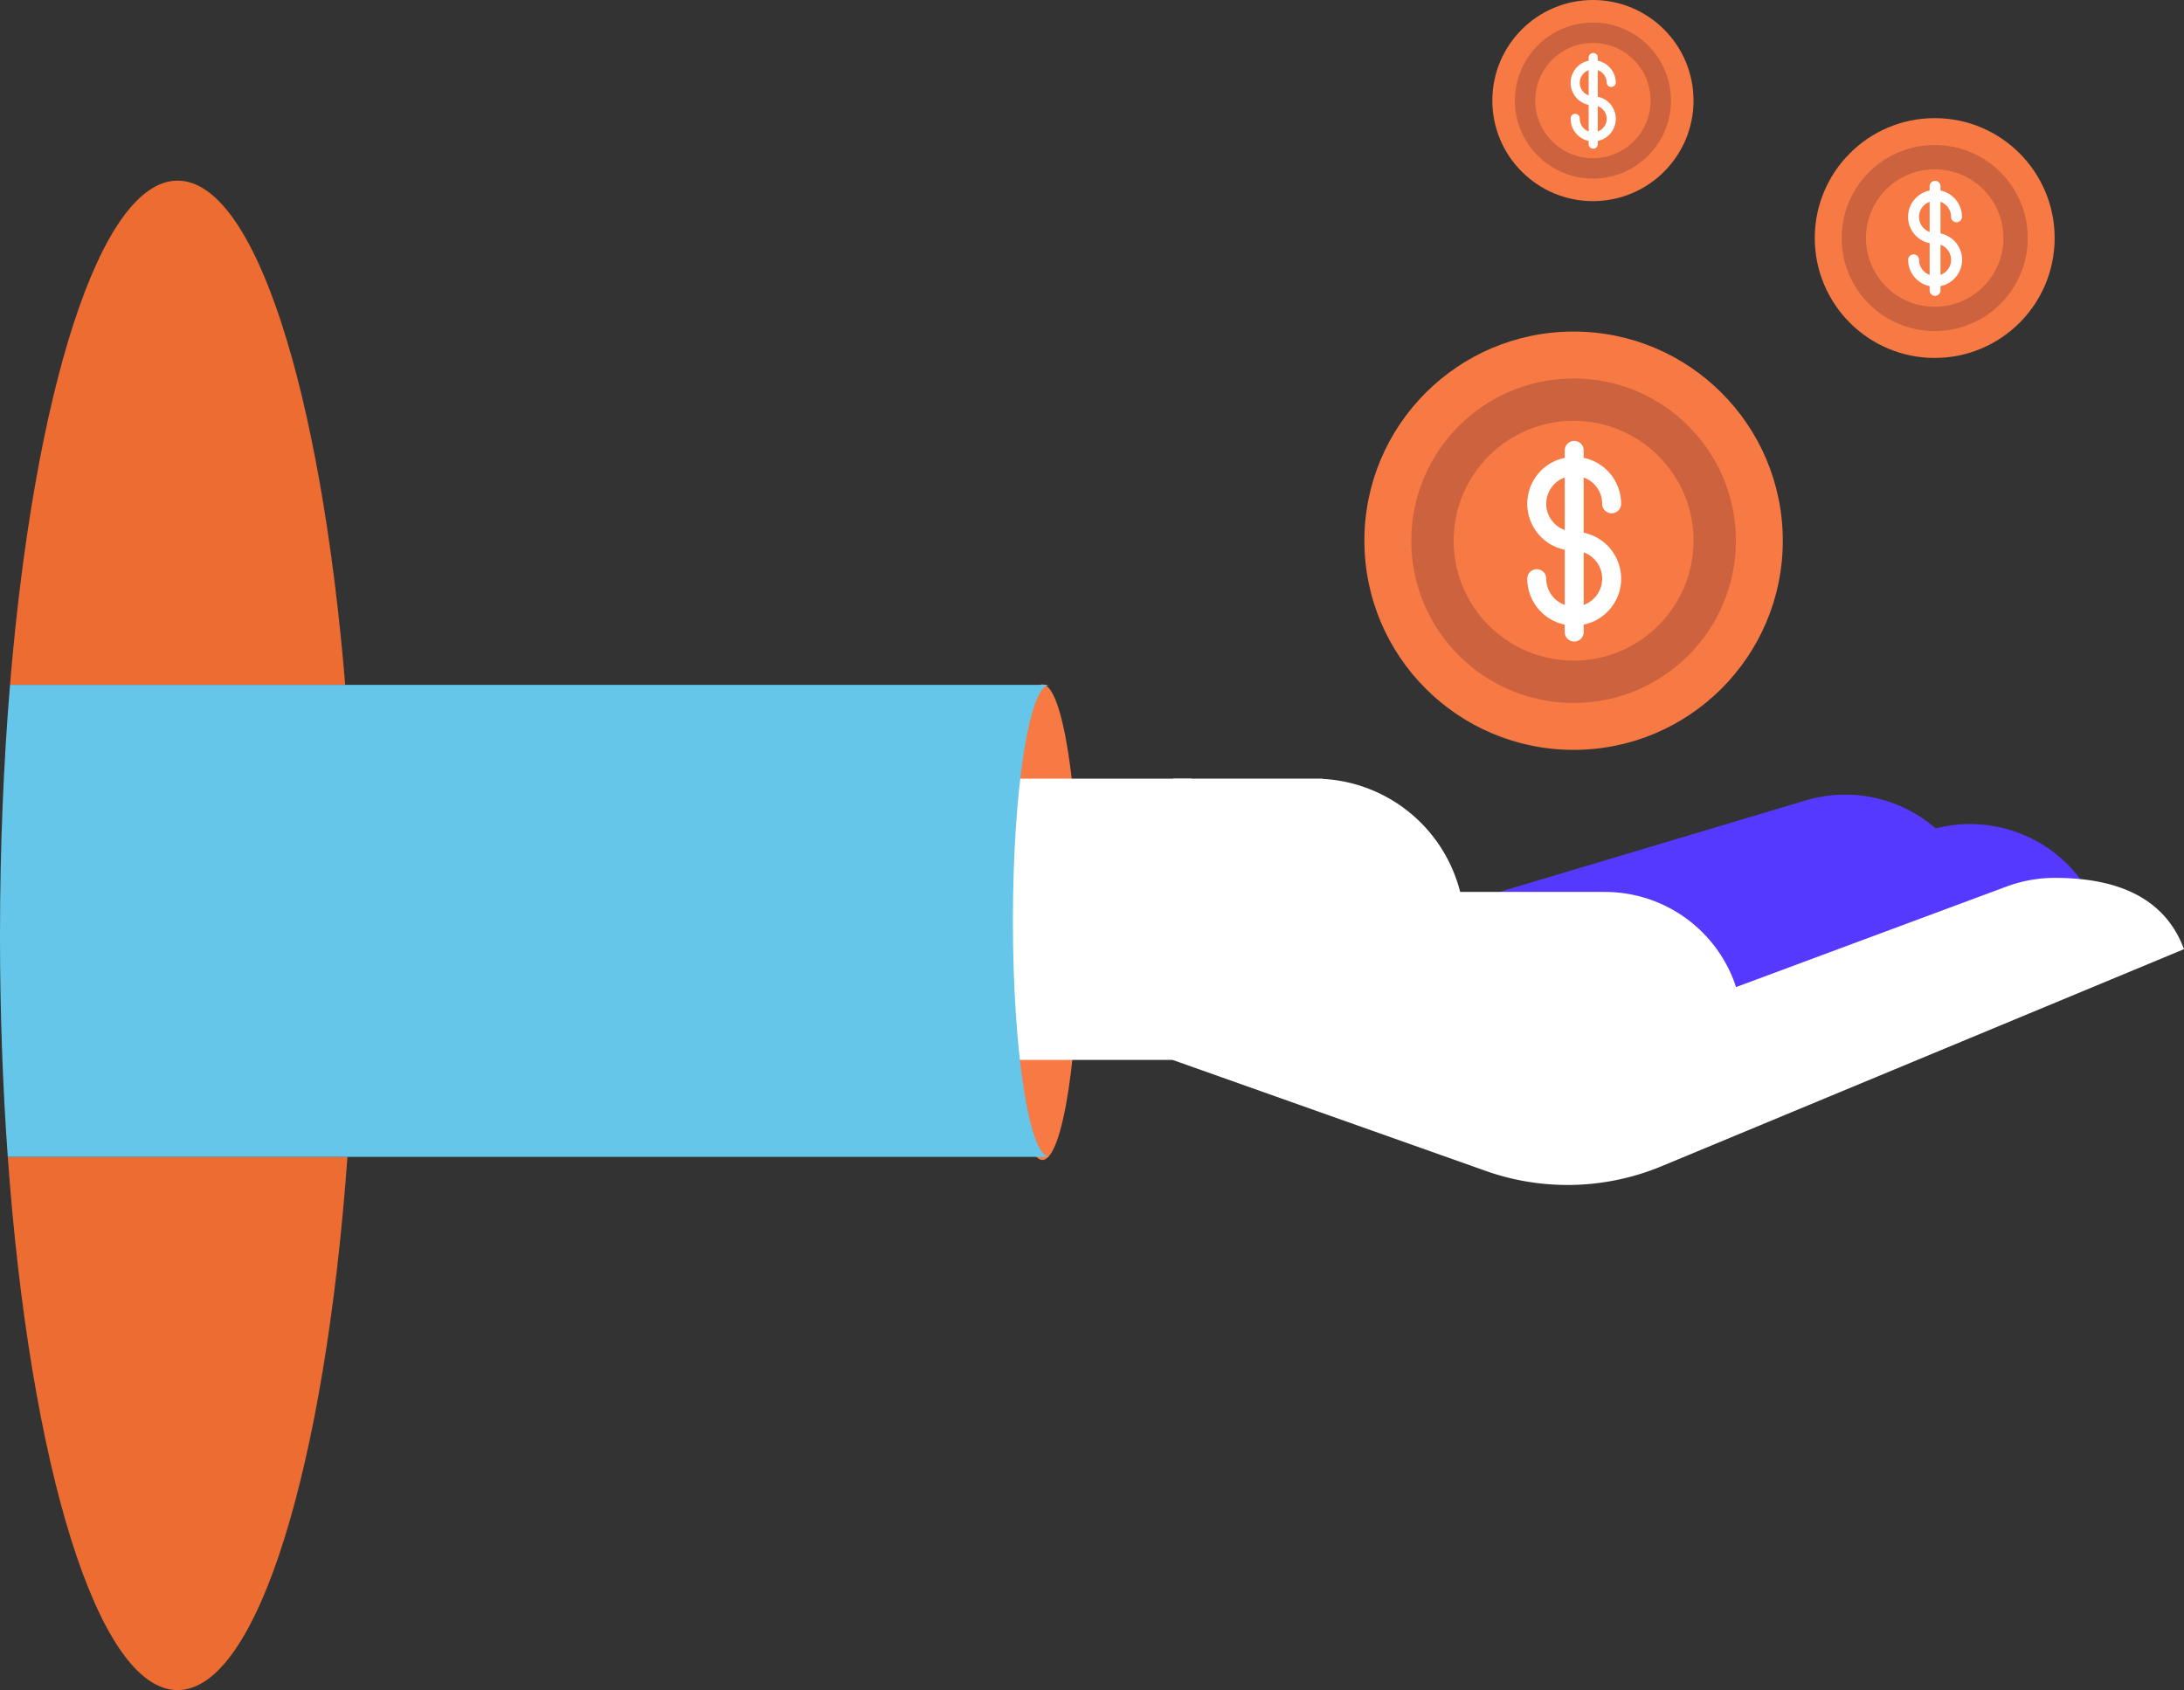
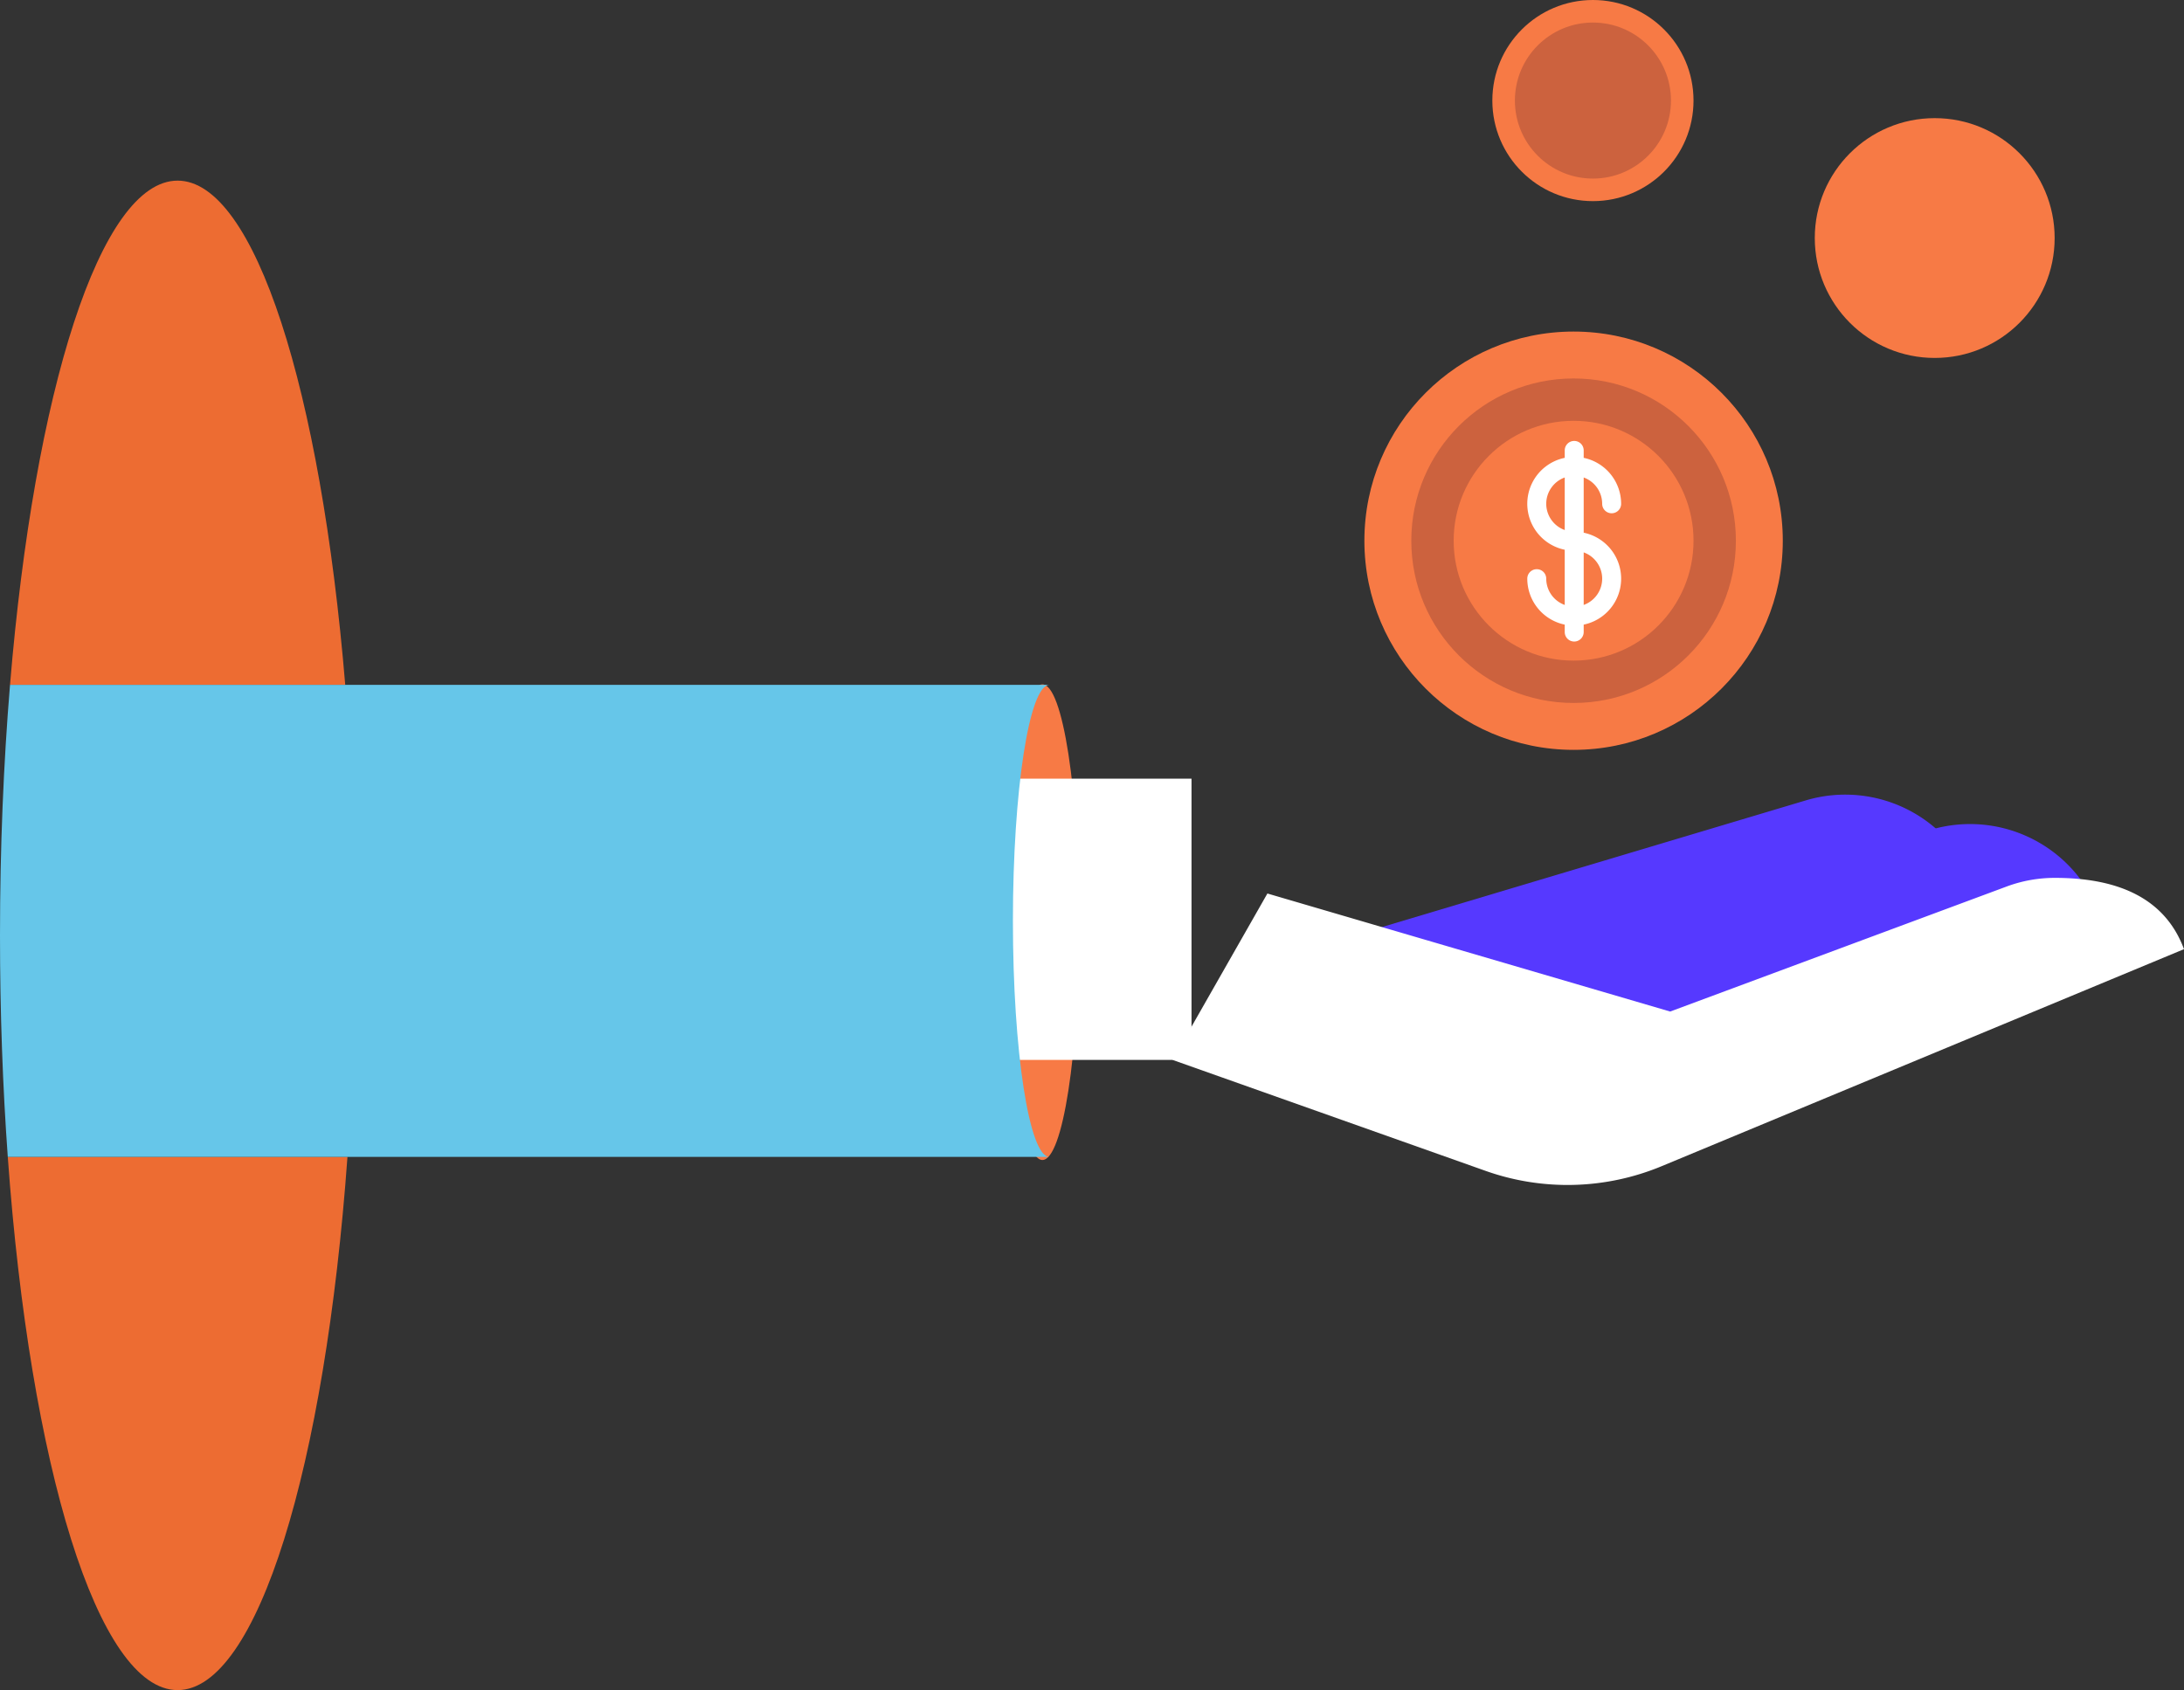
<svg xmlns="http://www.w3.org/2000/svg" width="381.838" height="295.562" viewBox="0 0 381.838 295.562">
  <rect x="0" y="0" width="381.838" height="295.562" fill="#333333" stroke="none" />
  <g id="Group_2308" data-name="Group 2308" transform="translate(-2377.793 -4029.844)">
    <g id="Group_2303" data-name="Group 2303" transform="translate(2379.154 4061.432)">
      <path id="Path_2190" data-name="Path 2190" d="M2438.513,4156.147h-58.606c4.255-51.359,15.771-88.179,29.3-88.179S2434.257,4104.788,2438.513,4156.147Z" transform="translate(-2379.516 -4067.968)" fill="#ed6c32" />
      <path id="Path_2191" data-name="Path 2191" d="M2409.128,4367.265c-13.975,0-25.8-39.256-29.693-93.246h59.387C2434.928,4328.009,2423.1,4367.265,2409.128,4367.265Z" transform="translate(-2379.435 -4103.292)" fill="#ed6c32" />
    </g>
    <ellipse id="Ellipse_664" data-name="Ellipse 664" cx="6.426" cy="41.586" rx="6.426" ry="41.586" transform="translate(2553.619 4149.528)" fill="#f77a45" />
    <g id="Group_2304" data-name="Group 2304" transform="translate(2548.808 4162.908)">
      <path id="Rectangle_2783" data-name="Rectangle 2783" d="M0,0H24.129a0,0,0,0,1,0,0V89.54A24.129,24.129,0,0,1,0,113.669H0a0,0,0,0,1,0,0V0A0,0,0,0,1,0,0Z" transform="translate(65.807 55.674) rotate(-106.643)" fill="#5639ff" />
      <path id="Rectangle_2784" data-name="Rectangle 2784" d="M0,0H24.129a0,0,0,0,1,0,0V89.54A24.129,24.129,0,0,1,0,113.669H0a0,0,0,0,1,0,0V0A0,0,0,0,1,0,0Z" transform="translate(89.486 66.367) rotate(-110.387)" fill="#5639ff" />
      <path id="Path_2192" data-name="Path 2192" d="M2802.046,4227.592l-91.33,37.956a42.857,42.857,0,0,1-30.771.818l-54.732-19.407,16.58-29.1,70.416,20.643,58.816-21.859a24.108,24.108,0,0,1,8.4-1.517C2789.222,4215.124,2798.435,4217.869,2802.046,4227.592Z" transform="translate(-2591.223 -4194.67)" fill="#fff" />
-       <path id="Path_2193" data-name="Path 2193" d="M2651.166,4194.226a26.249,26.249,0,0,1,24.034,19.769h25.3a24.13,24.13,0,0,1,24.129,24.13h-99.716a143.812,143.812,0,0,1-1.423-21.585,139.68,139.68,0,0,1,1.551-22.352h26.121Z" transform="translate(-2590.928 -4191.081)" fill="#fff" />
      <rect id="Rectangle_2785" data-name="Rectangle 2785" width="37.302" height="49.182" transform="translate(0 3.107)" fill="#fff" />
    </g>
    <path id="Path_2194" data-name="Path 2194" d="M2561.267,4256.939H2379.154c-.887-12.246-1.361-25.258-1.361-38.736,0-15.358.617-30.108,1.752-43.812h181.722c-3.526,0-6.382,18.478-6.382,41.278S2557.741,4256.939,2561.267,4256.939Z" transform="translate(0 -24.78)" fill="#66c6e9" />
    <g id="Group_2305" data-name="Group 2305" transform="translate(2616.335 4087.826)">
      <circle id="Ellipse_665" data-name="Ellipse 665" cx="36.576" cy="36.576" r="36.576" fill="#f77a45" />
      <circle id="Ellipse_666" data-name="Ellipse 666" cx="28.375" cy="28.375" r="28.375" transform="translate(8.201 8.201)" fill="#cc623e" />
      <circle id="Ellipse_667" data-name="Ellipse 667" cx="20.968" cy="20.968" r="20.968" transform="translate(15.608 15.608)" fill="#f77a45" />
      <path id="Path_2195" data-name="Path 2195" d="M2709.922,4138.957V4129.3a4.9,4.9,0,0,1,3.233,4.6,1.657,1.657,0,1,0,3.314,0,8.217,8.217,0,0,0-6.547-8.036v-1.3a1.657,1.657,0,1,0-3.314,0v1.3a8.205,8.205,0,0,0,0,16.072v9.653a4.893,4.893,0,0,1-3.234-4.595,1.657,1.657,0,1,0-3.314,0,8.219,8.219,0,0,0,6.548,8.036v1.3a1.657,1.657,0,1,0,3.314,0v-1.3a8.206,8.206,0,0,0,0-16.073Zm-6.548-5.059a4.9,4.9,0,0,1,3.234-4.6v9.191A4.893,4.893,0,0,1,2703.374,4133.9Zm6.548,17.69v-9.19a4.882,4.882,0,0,1,0,9.19Z" transform="translate(-2671.581 -4103.78)" fill="#fff" />
    </g>
    <g id="Group_2306" data-name="Group 2306" transform="translate(2695.079 4050.503)">
      <circle id="Ellipse_668" data-name="Ellipse 668" cx="20.968" cy="20.968" r="20.968" fill="#f77a45" />
-       <circle id="Ellipse_669" data-name="Ellipse 669" cx="16.267" cy="16.267" r="16.267" transform="translate(4.701 4.702)" fill="#cc623e" />
      <circle id="Ellipse_670" data-name="Ellipse 670" cx="12.02" cy="12.02" r="12.02" transform="translate(8.948 8.948)" fill="#f77a45" />
-       <path id="Path_2196" data-name="Path 2196" d="M2786.083,4077.213v-5.534a2.806,2.806,0,0,1,1.854,2.634.95.95,0,1,0,1.9,0,4.712,4.712,0,0,0-3.753-4.607v-.744a.95.95,0,0,0-1.9,0v.744a4.7,4.7,0,0,0,0,9.214v5.535a2.806,2.806,0,0,1-1.854-2.635.95.95,0,0,0-1.9,0,4.712,4.712,0,0,0,3.753,4.608v.744a.95.95,0,0,0,1.9,0v-.744a4.7,4.7,0,0,0,0-9.215Zm-3.753-2.9a2.8,2.8,0,0,1,1.854-2.634v5.268A2.8,2.8,0,0,1,2782.329,4074.313Zm3.753,10.142v-5.269a2.8,2.8,0,0,1,0,5.269Z" transform="translate(-2764.103 -4057.047)" fill="#fff" />
    </g>
    <g id="Group_2307" data-name="Group 2307" transform="translate(2638.706 4029.844)">
      <circle id="Ellipse_671" data-name="Ellipse 671" cx="17.586" cy="17.586" r="17.586" fill="#f77a45" />
      <circle id="Ellipse_672" data-name="Ellipse 672" cx="13.643" cy="13.643" r="13.643" transform="translate(3.943 3.943)" fill="#cc623e" />
-       <circle id="Ellipse_673" data-name="Ellipse 673" cx="10.082" cy="10.082" r="10.082" transform="translate(7.504 7.504)" fill="#f77a45" />
-       <path id="Path_2197" data-name="Path 2197" d="M2713.957,4048.661v-4.642a2.353,2.353,0,0,1,1.554,2.209.8.8,0,0,0,1.594,0,3.952,3.952,0,0,0-3.149-3.864v-.624a.8.8,0,0,0-1.594,0v.624a3.945,3.945,0,0,0,0,7.728v4.642a2.352,2.352,0,0,1-1.555-2.209.8.8,0,1,0-1.593,0,3.952,3.952,0,0,0,3.148,3.864v.625a.8.8,0,0,0,1.594,0v-.625a3.945,3.945,0,0,0,0-7.728Zm-3.149-2.432a2.352,2.352,0,0,1,1.555-2.209v4.418A2.352,2.352,0,0,1,2710.808,4046.229Zm3.149,8.505v-4.419a2.347,2.347,0,0,1,0,4.419Z" transform="translate(-2695.522 -4031.747)" fill="#fff" />
    </g>
  </g>
</svg>